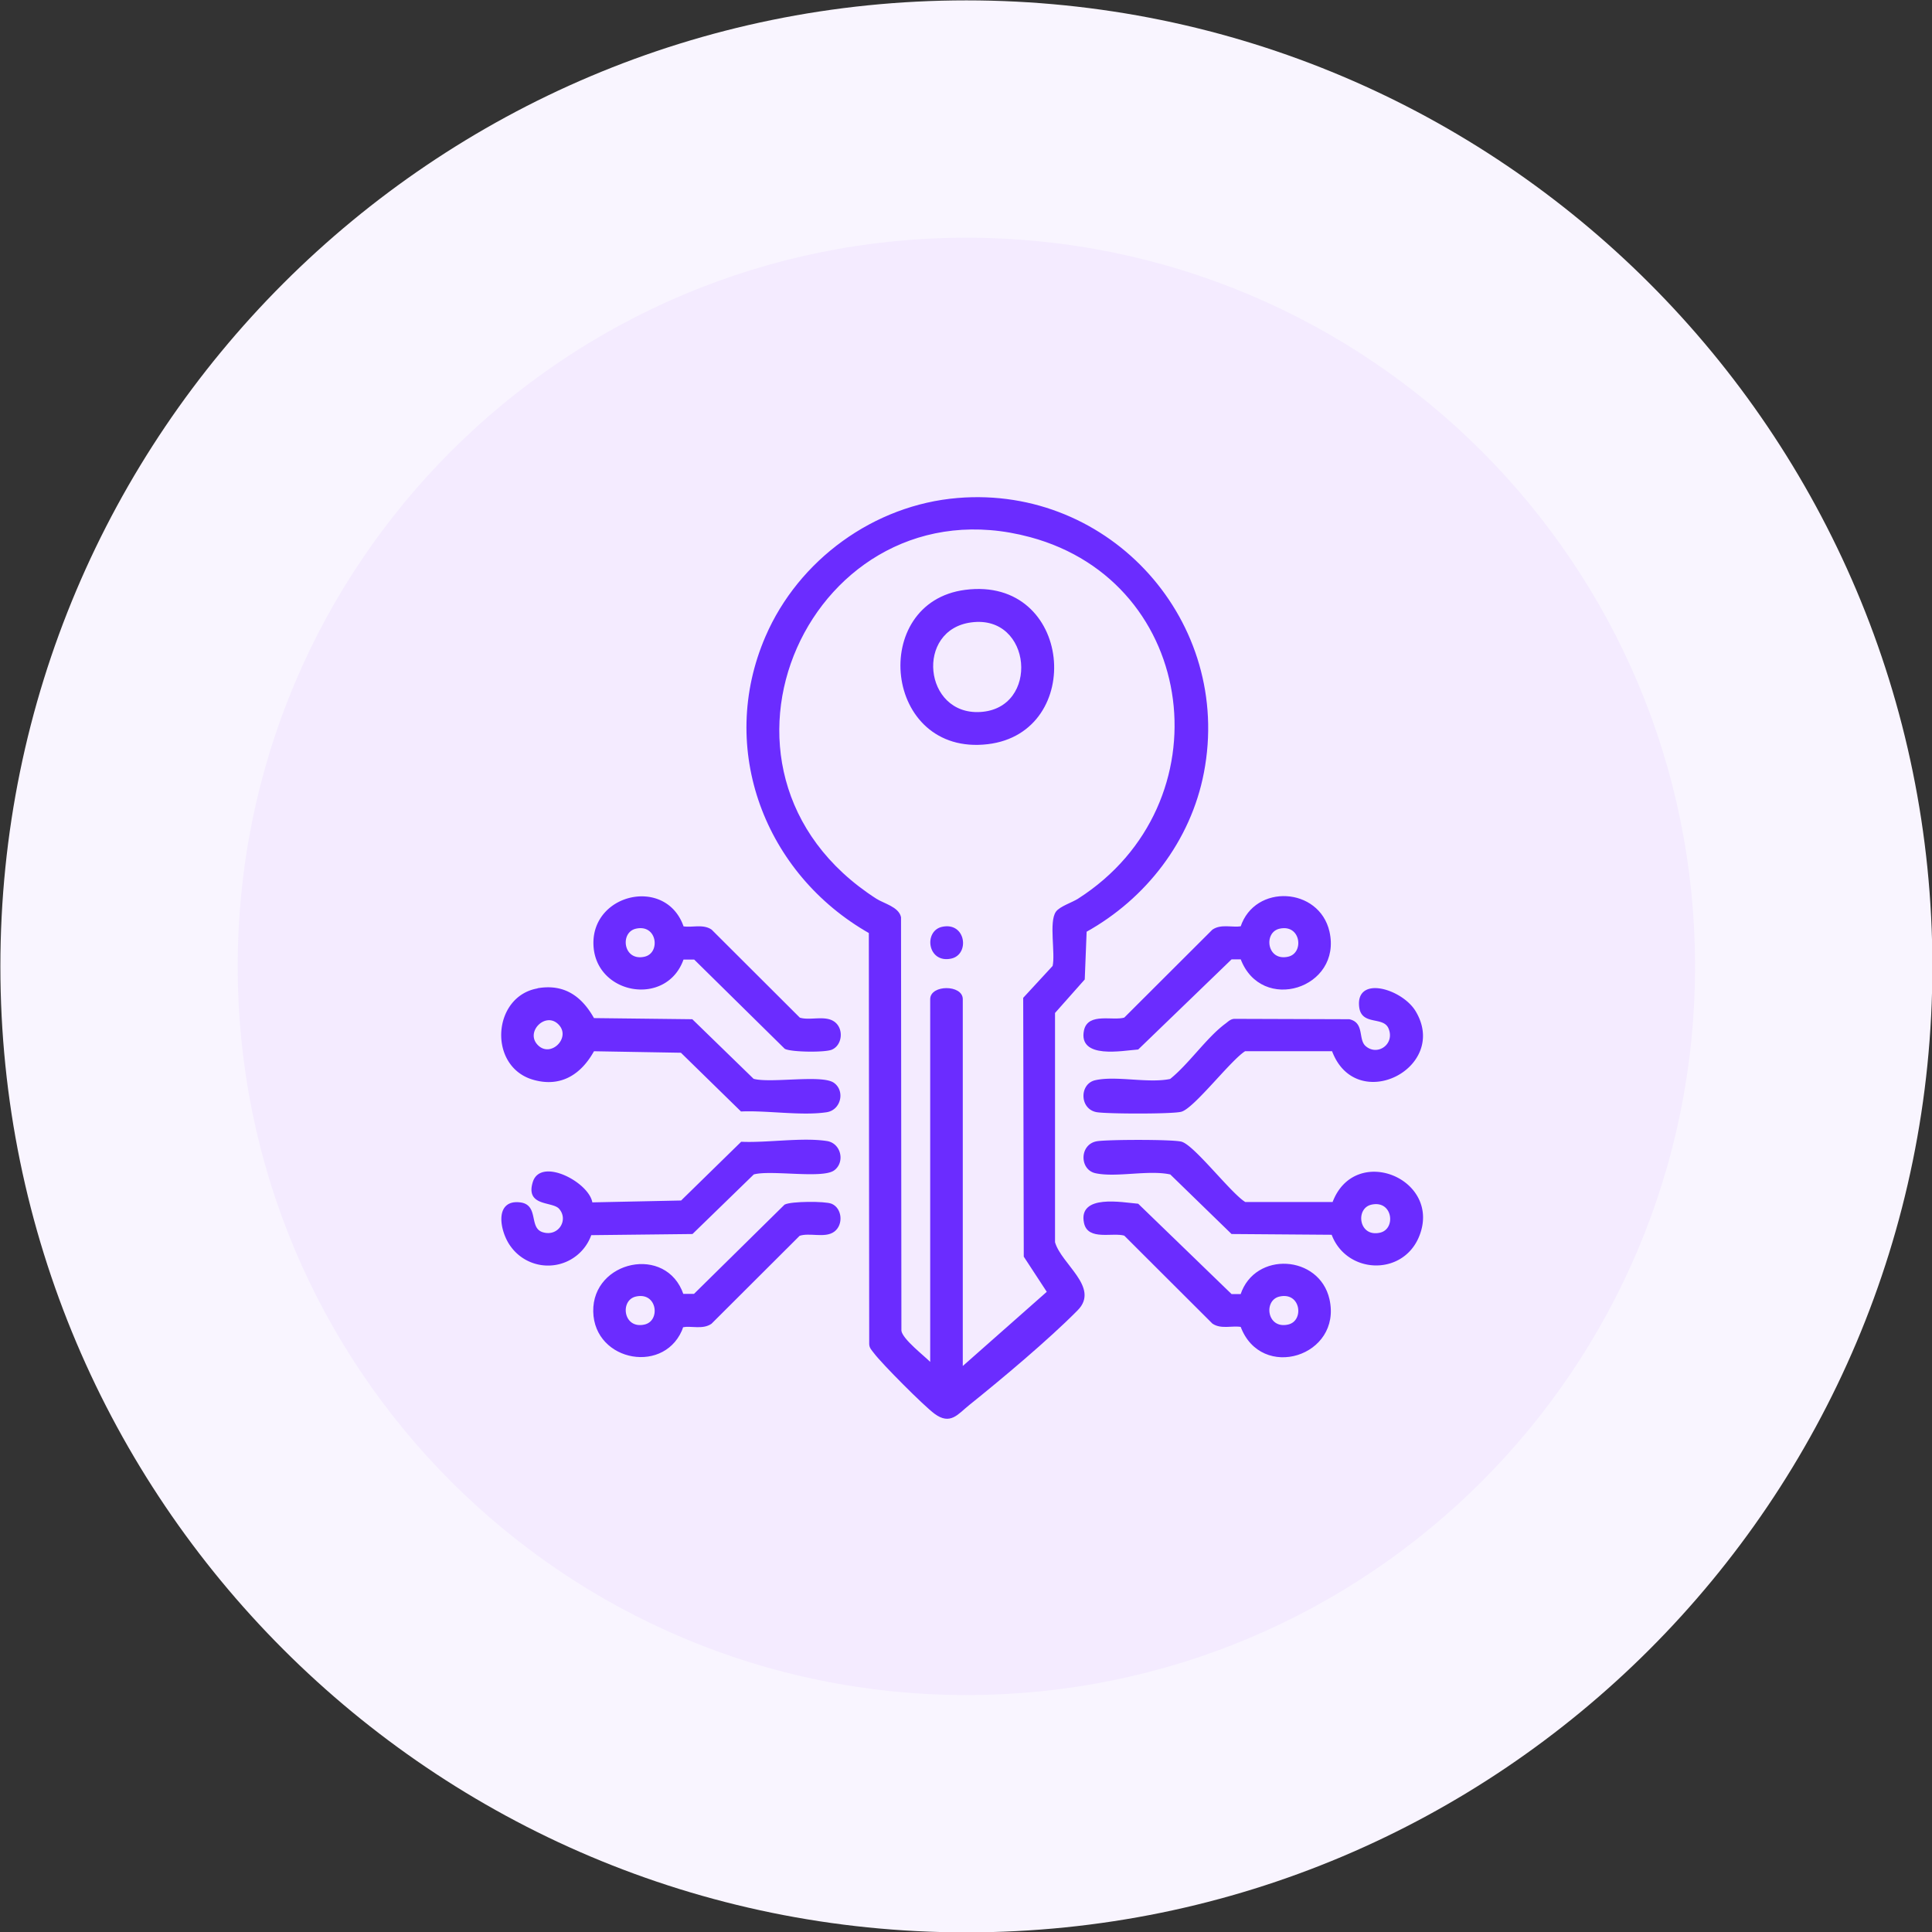
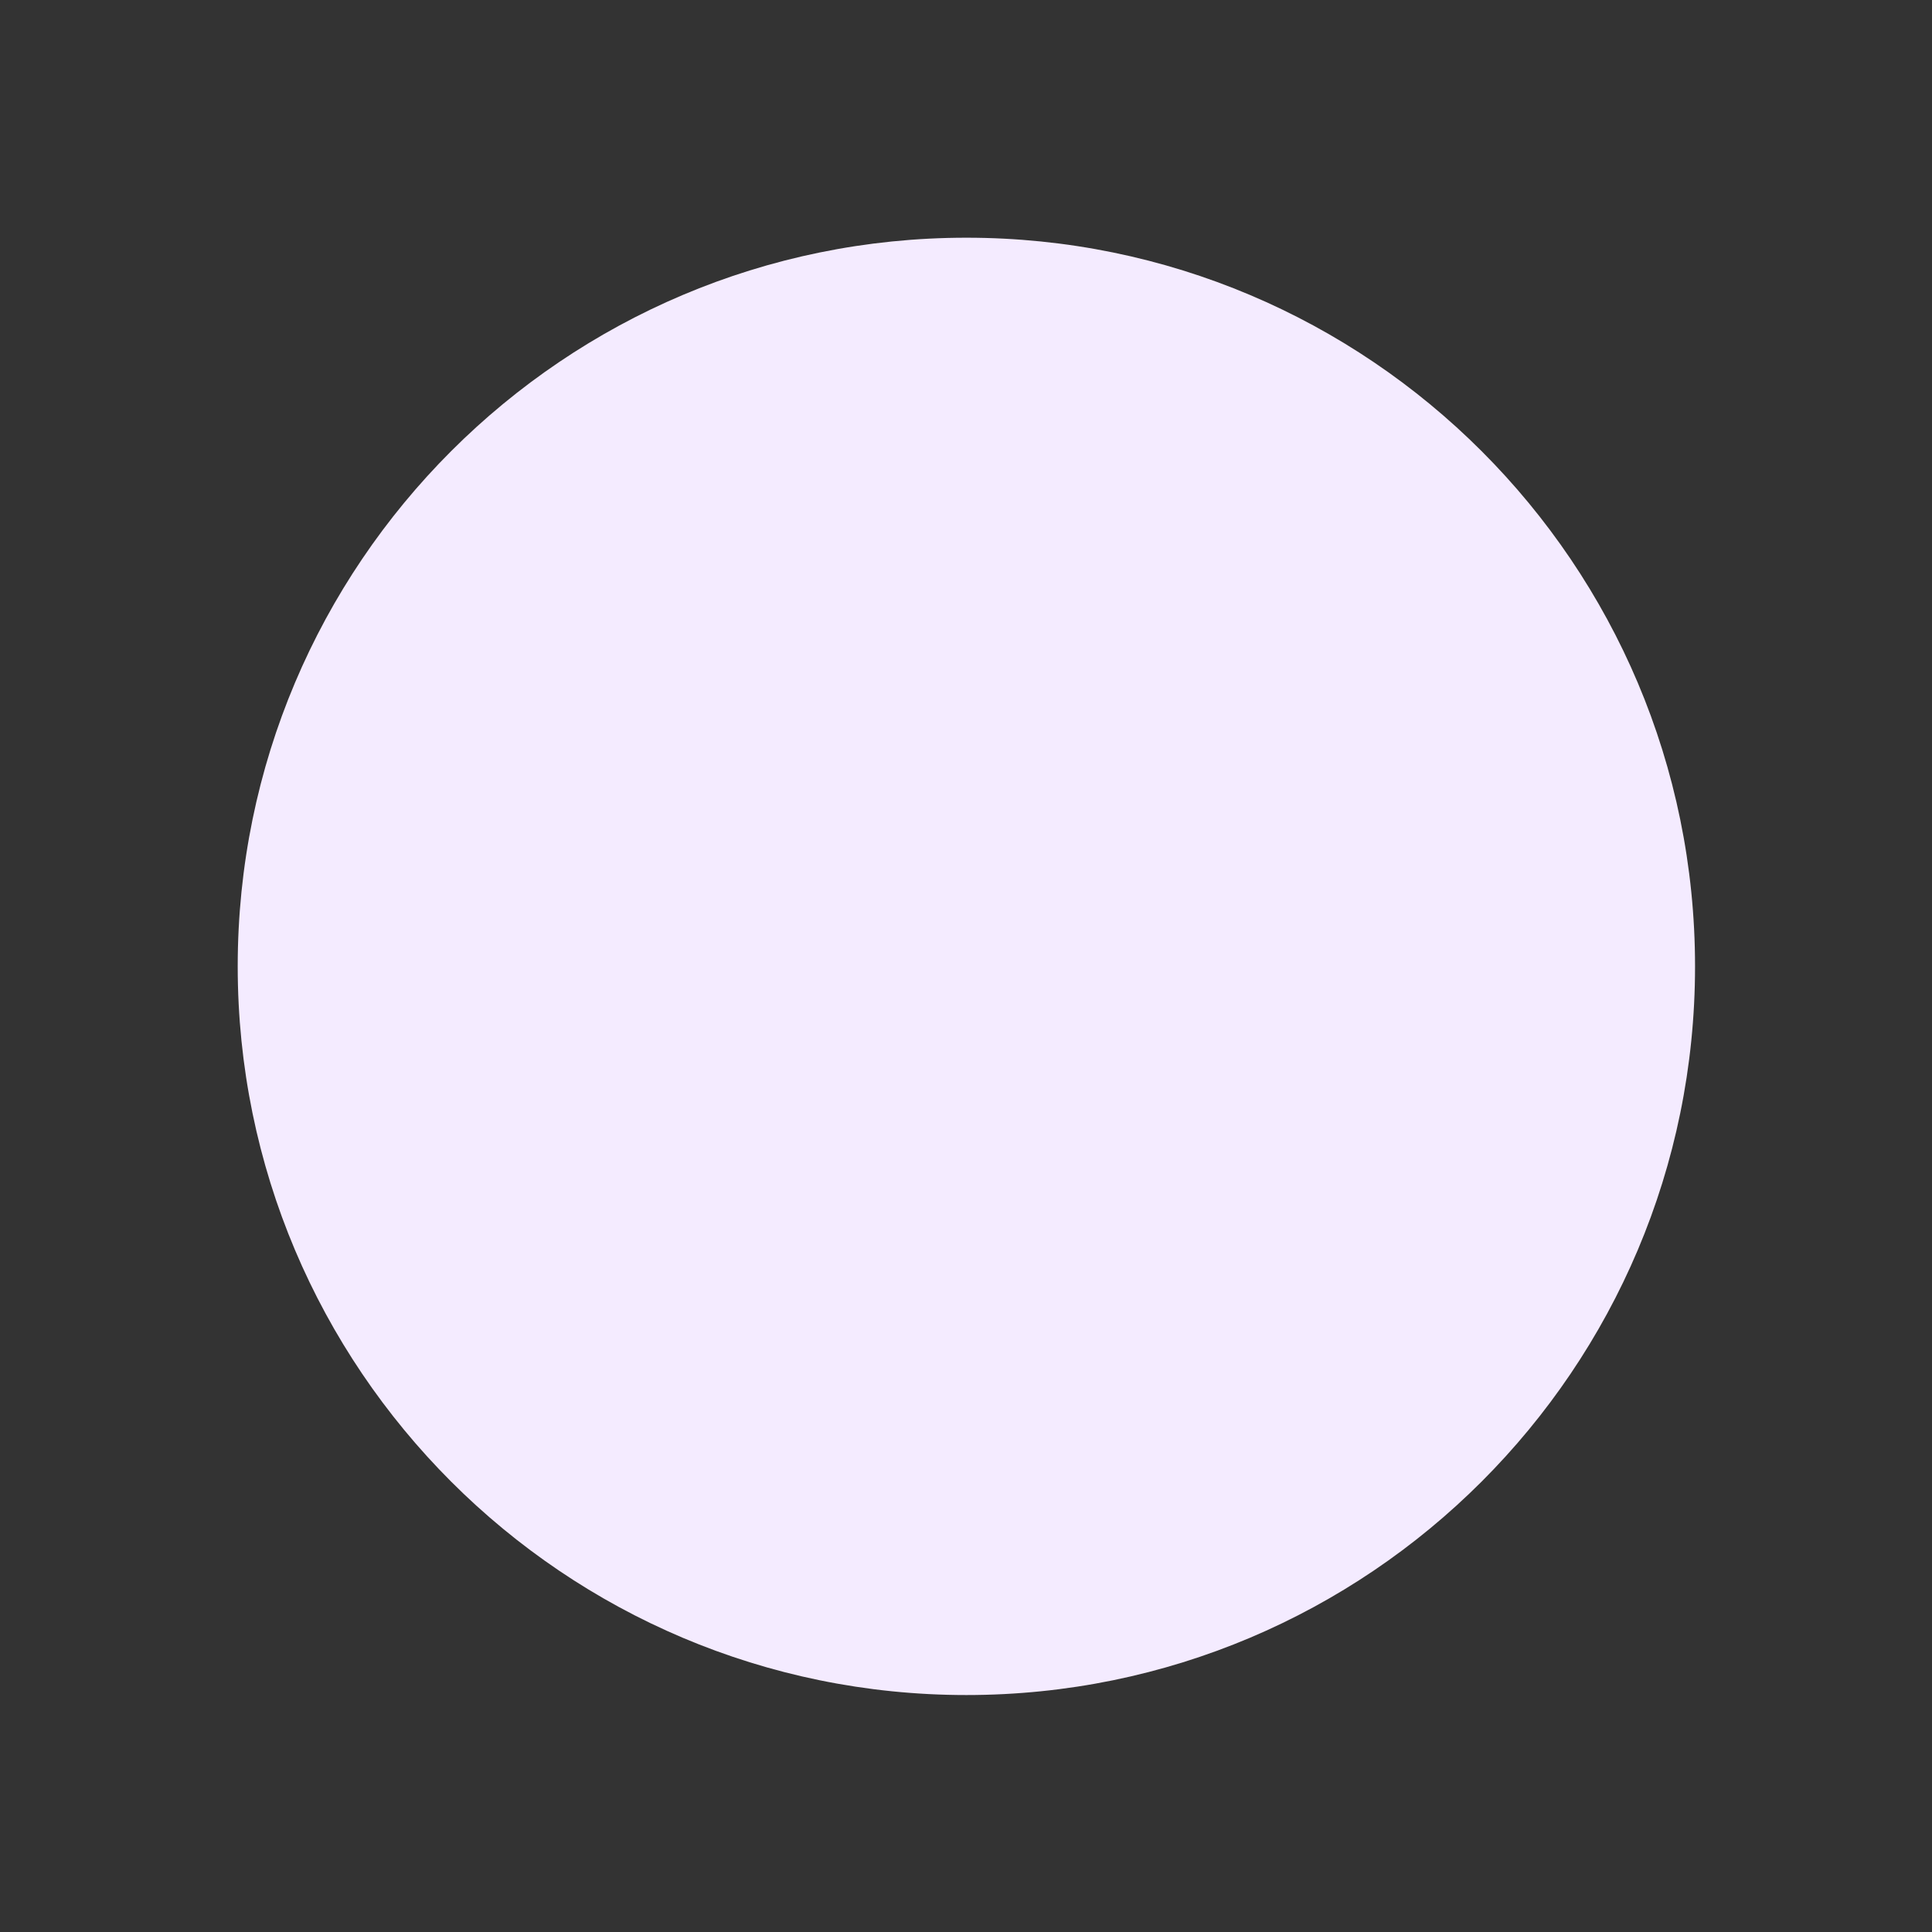
<svg xmlns="http://www.w3.org/2000/svg" id="Calque_1" data-name="Calque 1" viewBox="0 0 102 102">
  <rect x="0" y="0" width="102" height="102" fill="#333333" stroke="none" />
  <defs>
    <style>.cls-2{fill:#6b2cff;stroke:#6b2cff;stroke-miterlimit:10;stroke-width:.1px}</style>
  </defs>
-   <path d="M51.02.02c28.17 0 51 22.84 51 51 0 28.17-22.83 51-51 51-28.16 0-51-22.83-51-51 0-28.16 22.84-51 51-51" style="fill:#f9f5ff" />
  <path d="M51.02 12.55c21.25 0 38.47 17.23 38.47 38.47 0 21.25-17.23 38.47-38.47 38.47-21.25 0-38.47-17.23-38.47-38.47 0-21.25 17.23-38.47 38.47-38.47" style="fill:#f4ebff" />
-   <path d="M50.57 26.34c8.04-.66 14.47 6.53 12.94 14.45-.69 3.58-3.04 6.62-6.19 8.37l-.1 2.53-1.57 1.77v12.13c.34 1.19 2.36 2.39 1.21 3.55-1.53 1.55-4 3.62-5.72 5-.61.49-.97 1.05-1.77.46-.57-.42-2.76-2.62-3.19-3.19-.11-.15-.24-.26-.24-.46l-.02-21.72c-5.48-3.11-8.02-9.69-5.46-15.61 1.74-4.03 5.71-6.92 10.11-7.28Zm.22 45.88 4.54-4.01-1.23-1.88-.03-13.63 1.55-1.68c.16-.68-.2-2.34.17-2.86.2-.27.84-.47 1.15-.67 7.86-5.02 6.41-16.77-2.54-19.18-11.55-3.11-18.72 12.39-8.16 19.18.41.26 1.17.43 1.28.94l.02 21.83c.06.48 1.25 1.37 1.62 1.76V52.75c0-.71 1.62-.71 1.62 0v19.47Z" class="cls-2" />
-   <path d="M28.41 52.22c1.38-.23 2.28.43 2.92 1.58l5.2.06L39.76 57c.88.26 3.63-.23 4.24.21.56.4.35 1.35-.36 1.46-1.3.2-3.14-.1-4.5-.04l-3.17-3.1-4.64-.08c-.67 1.22-1.72 1.92-3.16 1.51-2.36-.67-2.13-4.33.23-4.73Zm1.11 1.83c-.73-.74-1.89.42-1.16 1.16s1.89-.42 1.16-1.16ZM70.39 63.51c1.15-3.12 5.74-1.21 4.47 1.79-.87 2.04-3.77 1.9-4.52-.16l-5.3-.04-3.23-3.14c-1.17-.26-2.87.17-3.97-.07-.8-.18-.79-1.45.09-1.59.58-.09 3.91-.1 4.42.02.65.15 2.62 2.74 3.38 3.19h4.67Zm2.01.04c-.93.2-.73 1.84.46 1.58.93-.2.73-1.84-.46-1.58ZM70.39 55.45h-4.67c-.76.46-2.73 3.05-3.38 3.2-.51.12-3.85.11-4.42.02-.87-.14-.88-1.41-.09-1.59 1.1-.25 2.8.18 3.97-.07 1-.8 1.94-2.2 2.93-2.93.15-.11.26-.24.46-.24l6.04.02c.77.17.41 1.02.83 1.4.66.59 1.67-.1 1.29-.99-.3-.68-1.42-.16-1.54-1.1-.21-1.64 2.21-.9 2.89.25 1.75 2.93-3.09 5.38-4.33 2.05ZM31.18 65.16a2.376 2.376 0 0 1-4.16.64c-.57-.74-.91-2.44.44-2.27.96.12.39 1.32 1.17 1.57.88.28 1.48-.69.92-1.32-.38-.42-1.77-.11-1.37-1.37s2.92.07 3.05 1.12l4.75-.1 3.17-3.1c1.36.06 3.2-.24 4.5-.04.71.11.91 1.06.36 1.46-.61.44-3.36-.05-4.24.21l-3.23 3.14-5.35.06ZM36.04 48.95c.49.09 1.06-.13 1.5.17l4.66 4.65c.55.18 1.34-.13 1.82.21s.4 1.17-.12 1.39c-.34.15-2.11.13-2.44-.04l-4.79-4.72h-.62c-.86 2.52-4.62 1.86-4.67-.78s3.79-3.48 4.67-.88Zm-2.47.03c-.93.2-.73 1.84.46 1.58.93-.2.73-1.84-.46-1.58Z" class="cls-2" />
-   <path d="M65.54 50.6H65l-4.93 4.76c-.82.06-3.11.51-2.79-.96.2-.9 1.47-.44 2.1-.63l4.66-4.65c.44-.3 1.01-.09 1.5-.17.74-2.25 4.07-2.06 4.6.24.67 2.95-3.53 4.28-4.6 1.41Zm2.01-1.62c-.93.2-.73 1.84.46 1.58.93-.2.73-1.84-.46-1.58ZM36.04 70.01c-.86 2.53-4.62 1.86-4.67-.77s3.79-3.48 4.67-.88h.62l4.79-4.72c.33-.17 2.1-.18 2.44-.04.52.22.59 1.05.12 1.39s-1.27.02-1.82.21l-4.66 4.65c-.44.3-1.01.09-1.5.17Zm-2.47-1.61c-.93.2-.73 1.84.46 1.58.93-.2.73-1.84-.46-1.58ZM65.54 68.36c.75-2.26 4.08-2.05 4.6.24.67 2.96-3.54 4.28-4.6 1.41-.49-.09-1.06.13-1.5-.17l-4.66-4.65c-.64-.19-1.91.27-2.1-.63-.32-1.47 1.97-1.03 2.79-.96L65 68.37h.54Zm2.01.04c-.93.2-.73 1.84.46 1.58.93-.2.73-1.84-.46-1.58ZM50.97 31.19c5.61-.72 6.28 7.45 1.17 8.05-5.45.64-6.21-7.41-1.17-8.05Zm.3 1.62c-3.03.4-2.57 5 .48 4.83 3.23-.18 2.81-5.27-.48-4.83ZM49.75 48.98c1.19-.26 1.39 1.38.46 1.58-1.19.26-1.39-1.38-.46-1.58Z" class="cls-2" />
</svg>